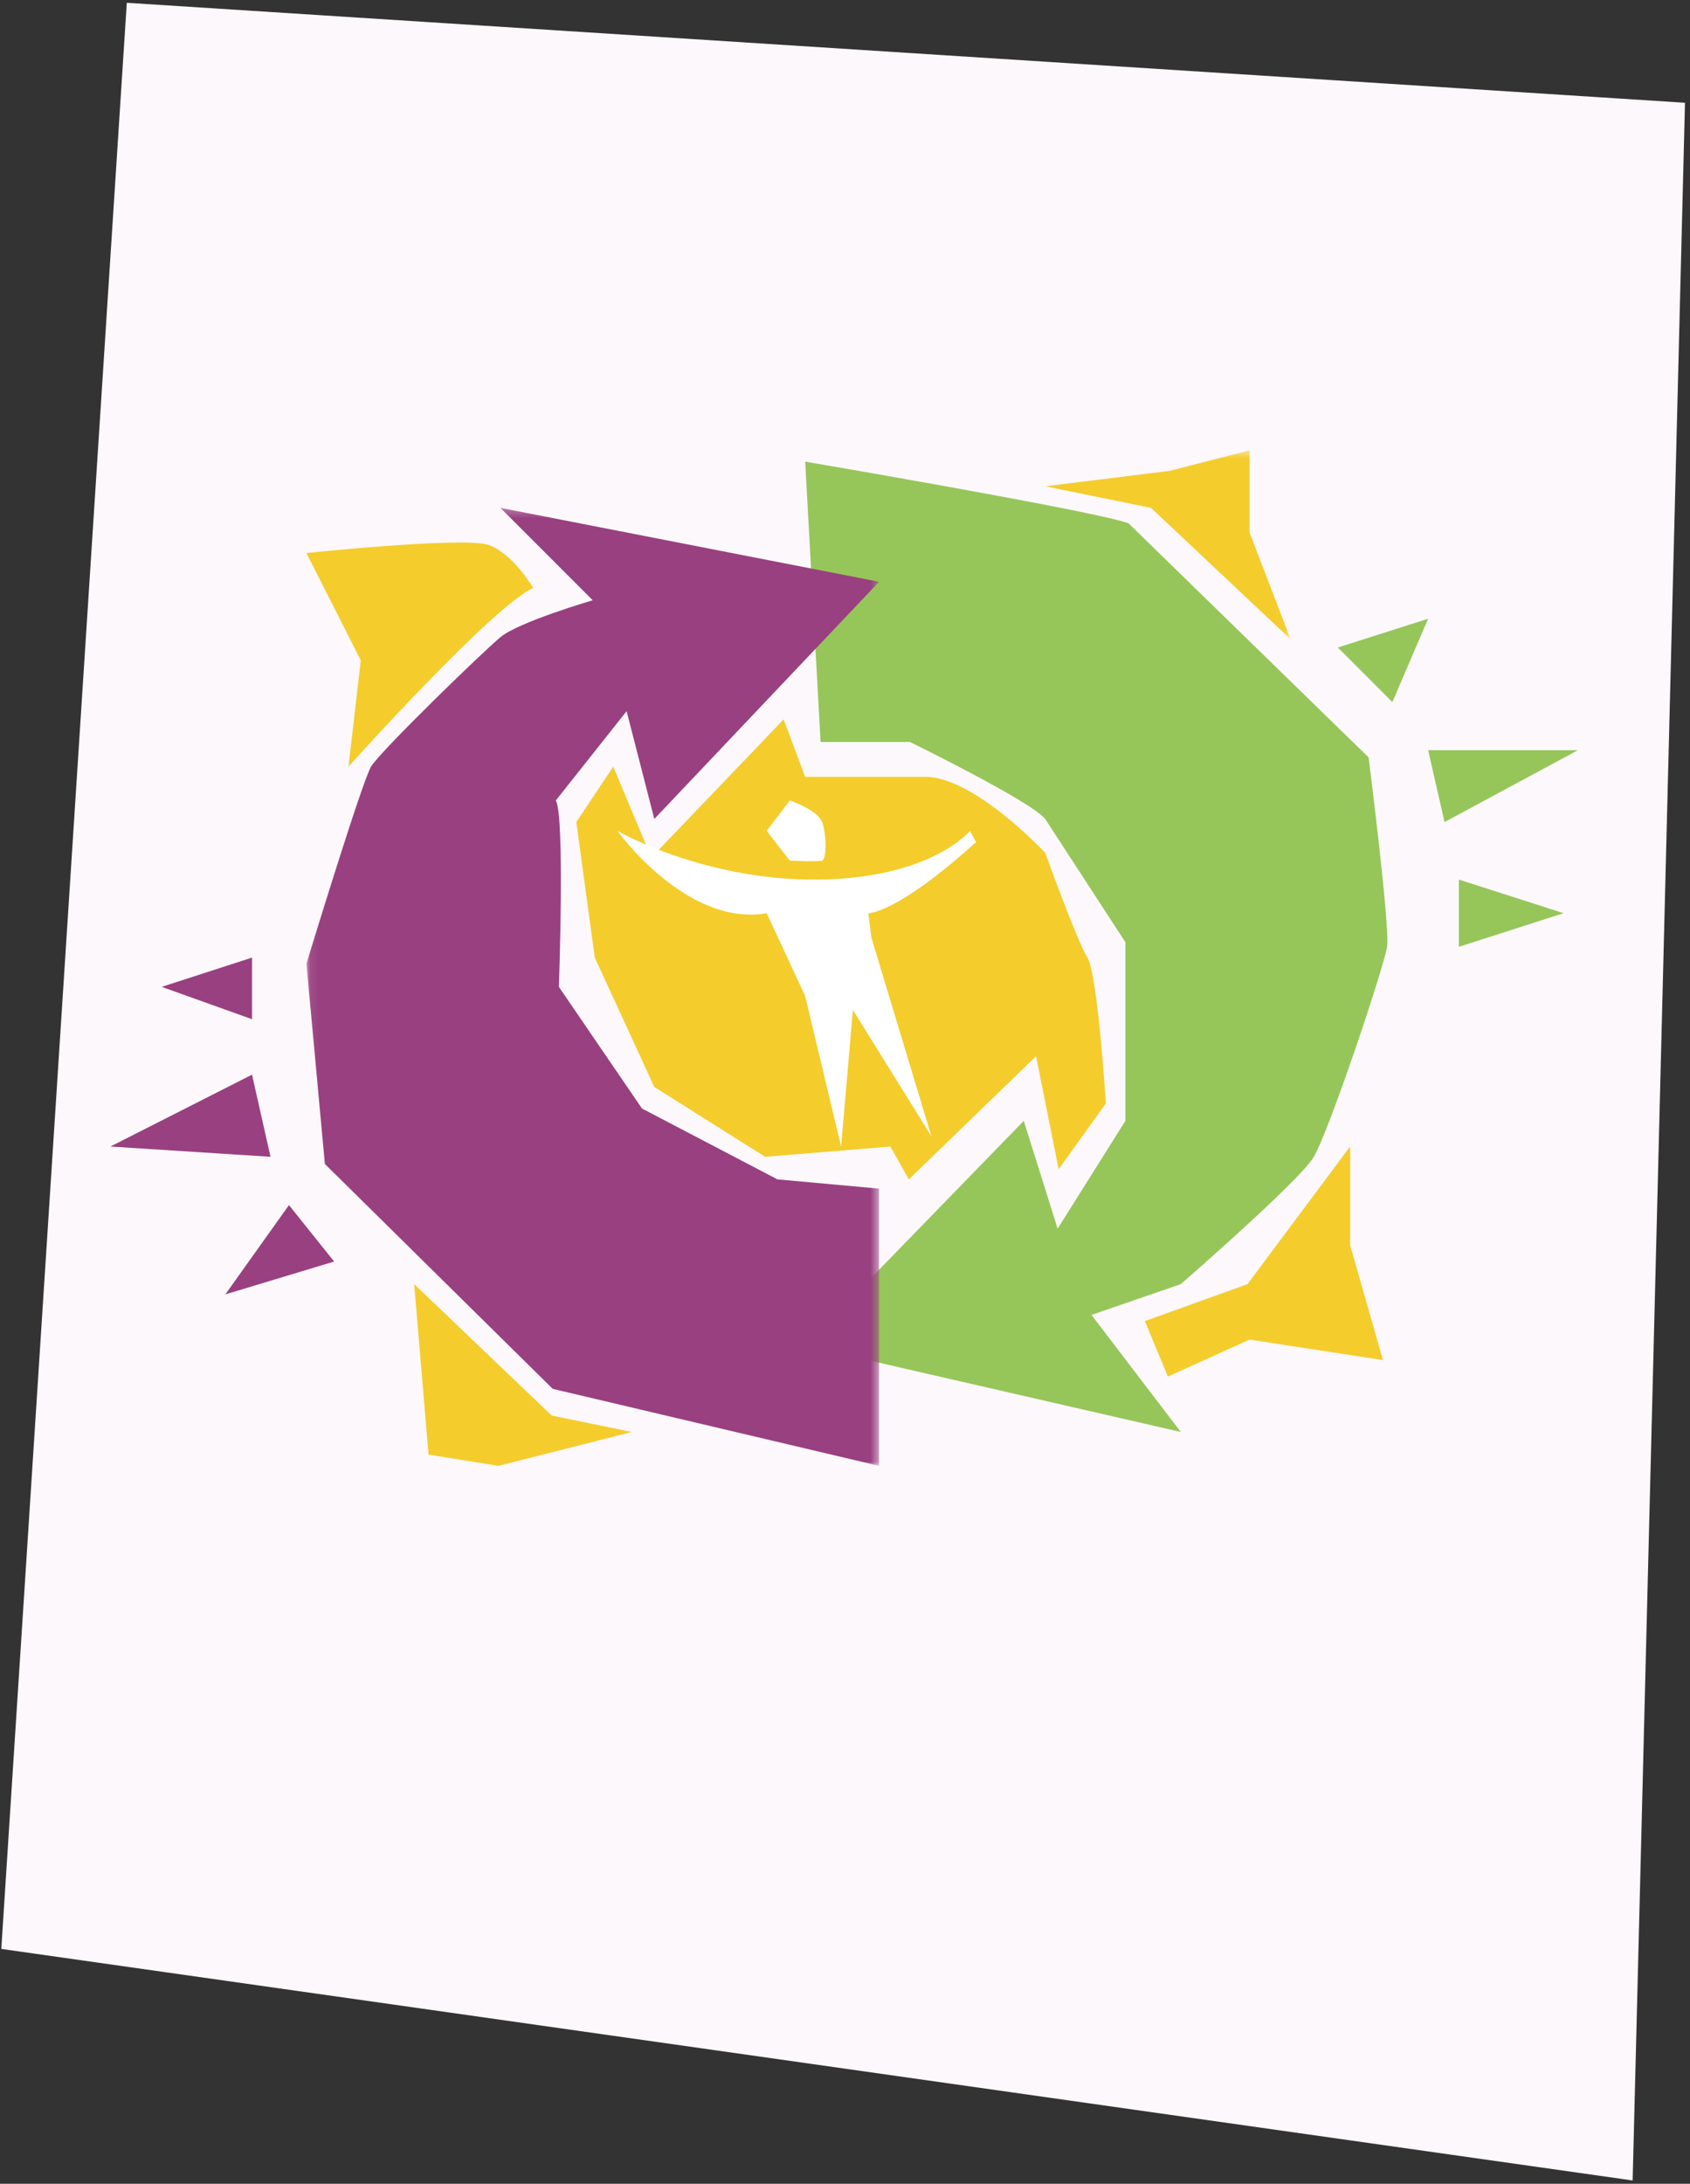
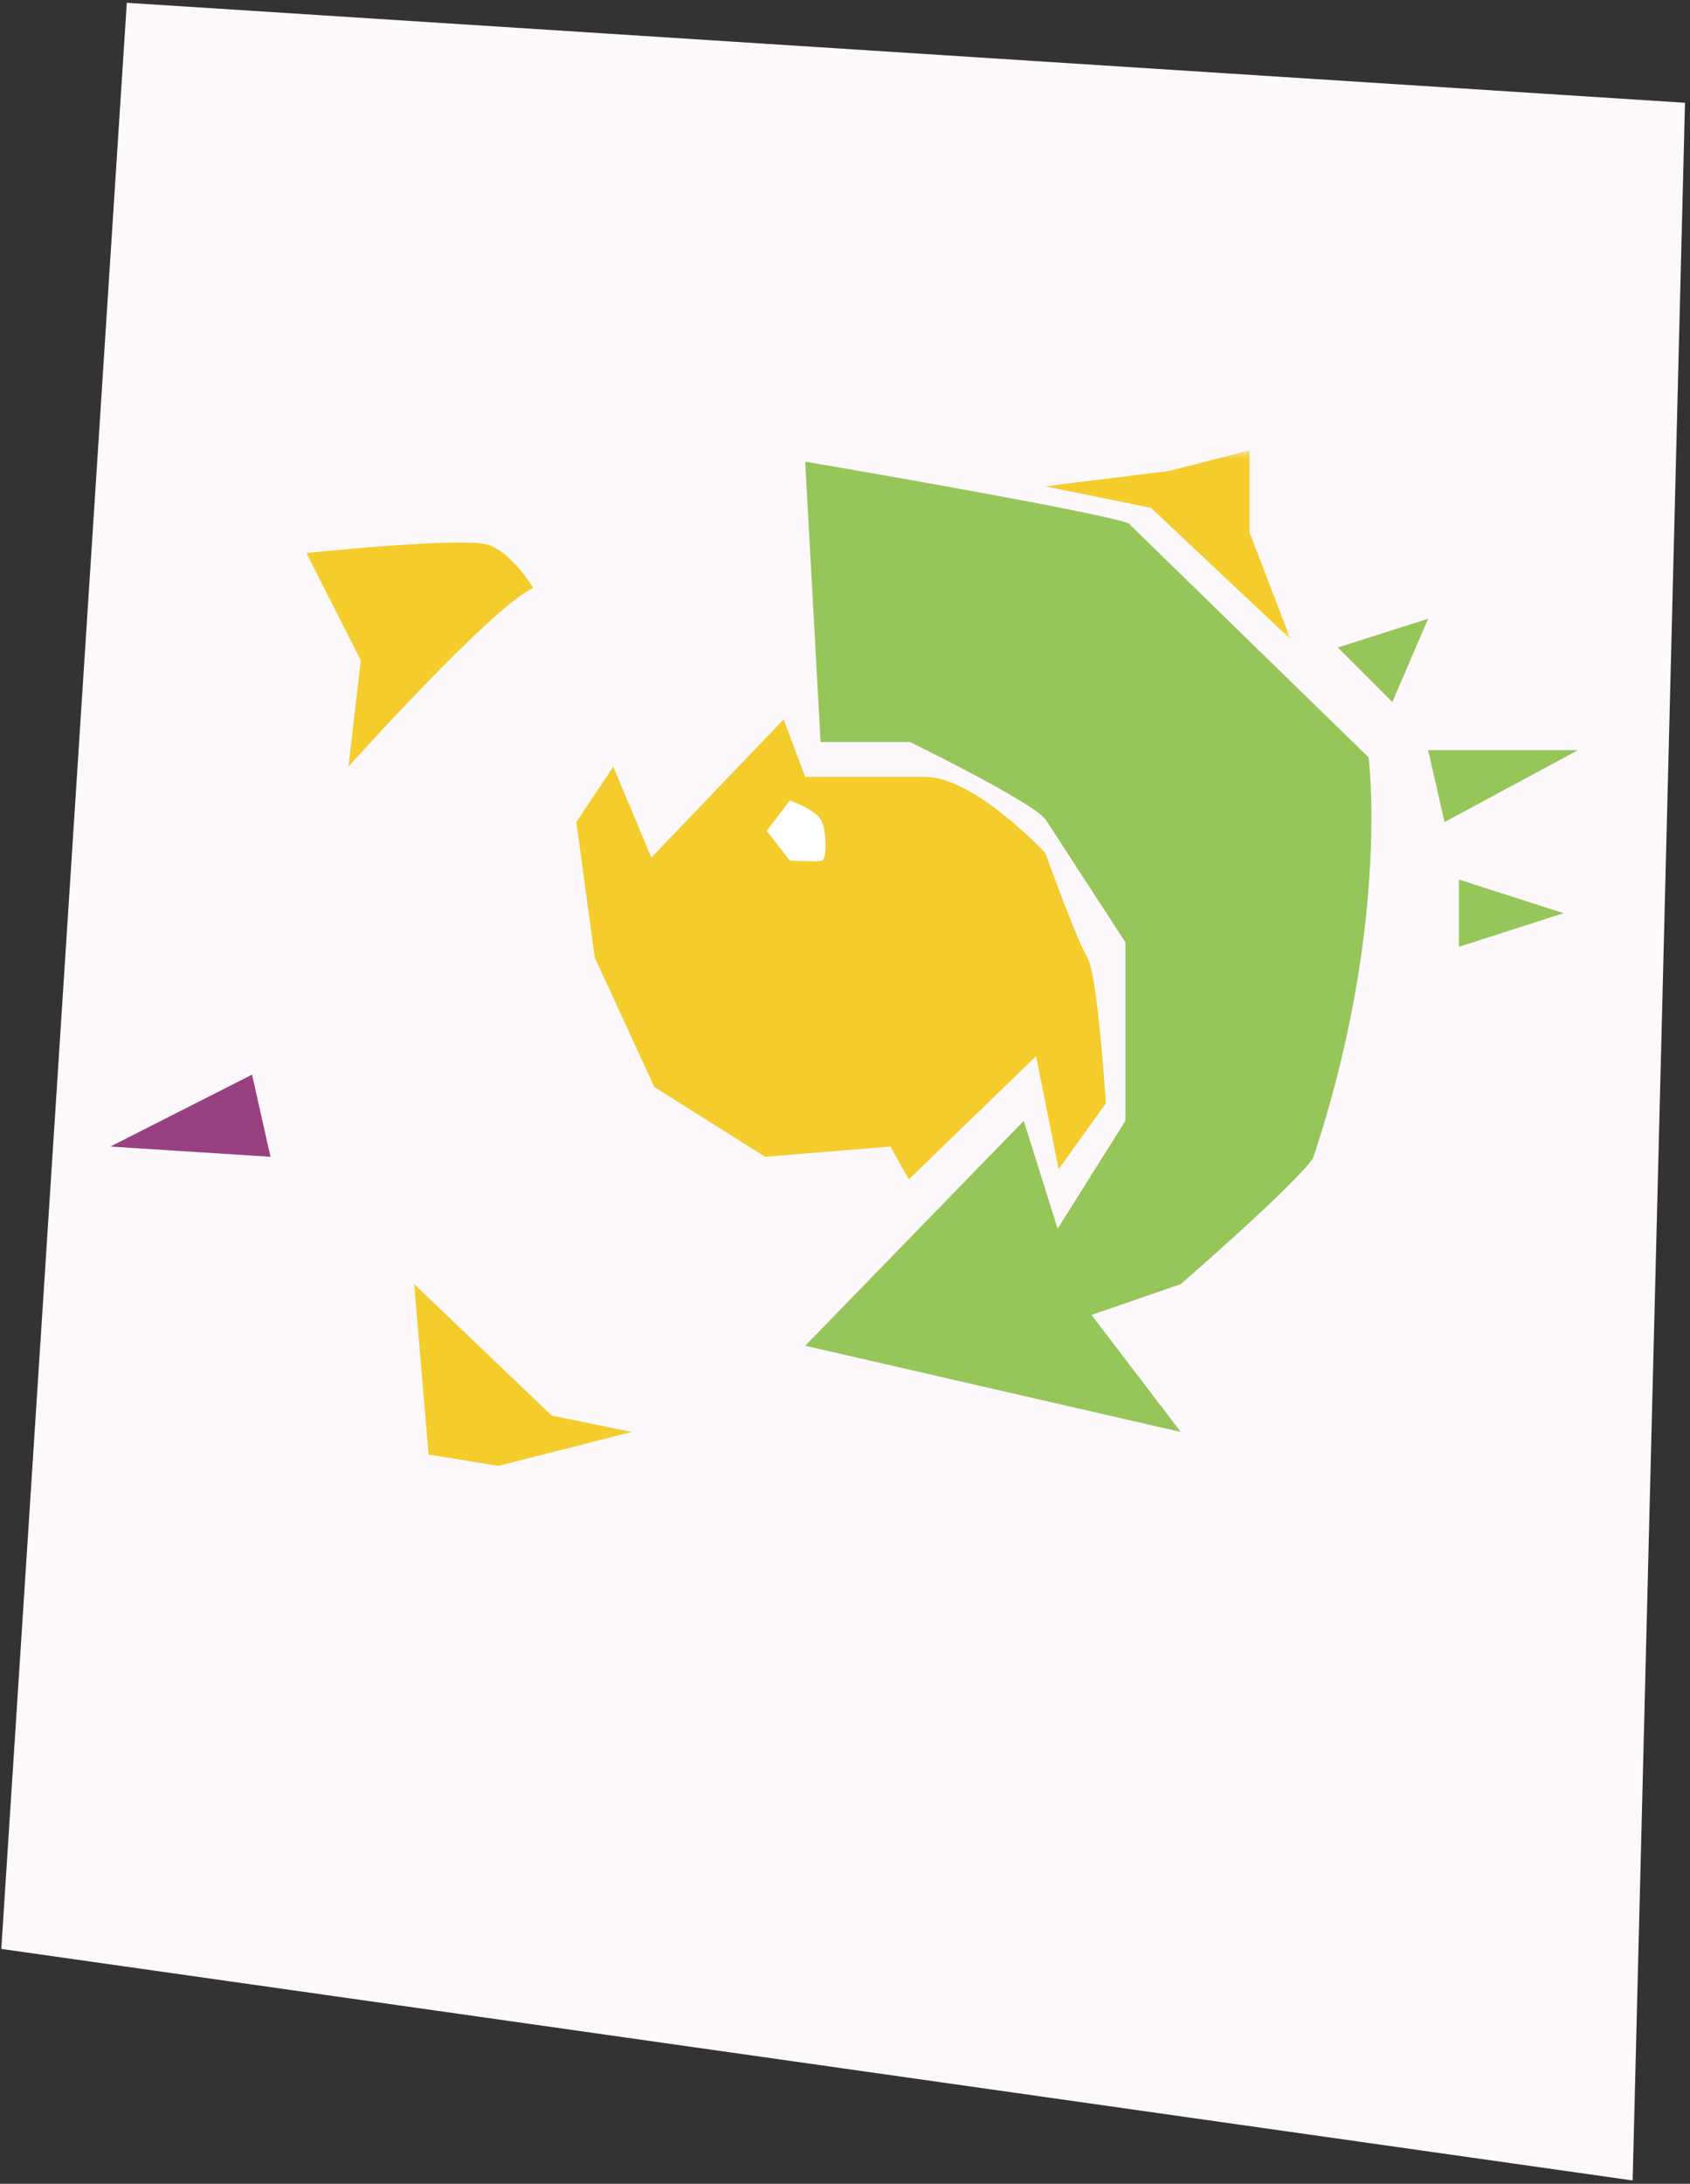
<svg xmlns="http://www.w3.org/2000/svg" xmlns:xlink="http://www.w3.org/1999/xlink" width="199" height="257" viewBox="0 0 199 257">
  <rect x="0" y="0" width="199" height="257" fill="#333333" stroke="none" />
  <defs>
    <polygon id="a" points=".081 113 67.511 113 67.511 .253 .081 .253" />
    <polygon id="c" points="28.97 .486 .075 .486 .075 22.722 28.97 22.722" />
  </defs>
  <g fill="none" fill-rule="evenodd">
    <polygon fill="#FCF8FB" fill-rule="nonzero" points="14.93 .328 .152 229.363 192.246 256.613 198.41 12.094" />
    <g transform="translate(13 52)">
-       <path fill="#96C65A" fill-rule="nonzero" d="M81.811,2.329 L83.624,35.319 L94.137,35.319 C94.137,35.319 108.249,42.207 110.075,44.382 L119.514,58.884 L119.514,79.91 L111.538,92.599 L107.551,79.91 L81.811,106.375 L126.04,116.526 L115.526,102.75 L126.04,99.124 C126.04,99.124 139.816,87.161 141.628,84.261 C143.441,81.36 149.967,61.784 150.329,59.427 C150.692,57.071 148.154,37.132 148.154,37.132 L119.877,9.58 C115.889,8.129 81.811,2.329 81.811,2.329" />
+       <path fill="#96C65A" fill-rule="nonzero" d="M81.811,2.329 L83.624,35.319 L94.137,35.319 C94.137,35.319 108.249,42.207 110.075,44.382 L119.514,58.884 L119.514,79.91 L111.538,92.599 L107.551,79.91 L81.811,106.375 L126.04,116.526 L115.526,102.75 L126.04,99.124 C126.04,99.124 139.816,87.161 141.628,84.261 C150.692,57.071 148.154,37.132 148.154,37.132 L119.877,9.58 C115.889,8.129 81.811,2.329 81.811,2.329" />
      <g transform="translate(23 7.514)">
        <mask id="b" fill="white">
          <use xlink:href="#a" />
        </mask>
-         <path fill="#994080" fill-rule="nonzero" d="M22.92,0.253 L33.796,11.129 C33.796,11.129 25.095,13.667 22.92,15.479 C20.745,17.292 8.781,28.893 7.694,30.705 C6.606,32.518 0.081,53.907 0.081,53.907 L2.256,77.472 L29.083,103.936 L67.511,113 L67.511,80.372 L55.548,79.284 L39.596,70.946 L29.808,56.626 C29.808,56.626 30.533,36.506 29.446,34.693 L37.784,24.18 L41.046,36.868 L67.511,8.954 L22.92,0.253 Z" mask="url(#b)" />
      </g>
      <g transform="translate(110 .514)">
        <mask id="d" fill="white">
          <use xlink:href="#c" />
        </mask>
        <polygon fill="#F4CC2C" fill-rule="nonzero" points=".075 4.716 14.711 2.903 24.136 .486 24.136 10.154 28.97 22.722 12.535 7.254" mask="url(#d)" />
      </g>
      <polygon fill="#96C65A" fill-rule="nonzero" points="144.529 24.202 150.951 30.624 155.162 20.818" />
      <polygon fill="#96C65A" fill-rule="nonzero" points="155.163 36.286 157.097 44.745 172.806 36.286" />
      <polygon fill="#96C65A" fill-rule="nonzero" points="158.788 59.428 158.788 51.513 171.114 55.47" />
-       <polygon fill="#F4CC2C" fill-rule="nonzero" points="145.979 82.932 145.979 94.533 149.846 108.067 134.136 105.651 124.523 110.001 121.81 103.475 133.895 99.125" />
      <polygon fill="#F4CC2C" fill-rule="nonzero" points="35.77 99.125 51.963 114.593 61.389 116.526 45.679 120.514 37.462 119.185" />
      <path fill="#F4CC2C" fill-rule="nonzero" d="M29.486,25.721 L28.036,38.219 C28.036,38.219 44.954,19.368 49.787,17.193 C49.787,17.193 47.37,13.084 44.47,12.117 C41.57,11.151 23.081,13.084 23.081,13.084 L29.486,25.721 Z" />
-       <polygon fill="#994080" fill-rule="nonzero" points="6.042 64.141 16.676 60.697 16.676 67.948" />
      <polygon fill="#994080" fill-rule="nonzero" points="0 82.932 16.676 74.473 18.852 84.14" />
-       <polygon fill="#994080" fill-rule="nonzero" points="13.534 100.333 21.026 89.824 26.343 96.466" />
      <path fill="#F4CC2C" fill-rule="nonzero" d="M59.213,38.22 L54.863,44.746 L57.038,60.697 L64.047,75.923 L77.098,84.14 L91.841,82.932 L94.016,86.799 L109,72.298 L111.659,85.591 L117.218,77.857 C117.218,77.857 116.251,62.63 115.043,60.697 C113.834,58.763 110.074,48.371 110.074,48.371 C110.074,48.371 101.75,39.428 95.949,39.428 L81.811,39.428 L79.273,32.661 L63.696,48.926 L59.213,38.22 Z" />
      <path fill="#FFFFFF" fill-rule="nonzero" d="M79.998,42.208 C79.998,42.208 83.261,43.296 83.805,44.746 C84.348,46.196 84.348,49.096 83.805,49.277 C83.261,49.459 79.998,49.277 79.998,49.277 L77.279,45.783 L79.998,42.208 Z" />
-       <path fill="#FFFFFF" fill-rule="nonzero" d="M59.697,45.783 C59.697,45.783 67.853,57.132 77.279,55.471 L81.811,65.229 L86.04,82.932 L87.43,66.86 L96.674,81.724 L89.606,58.341 L89.243,55.471 C89.243,55.471 92.505,55.622 101.931,47.102 L101.207,45.783 C101.207,45.783 96.674,51.392 83.26,51.513 C69.847,51.634 59.697,45.783 59.697,45.783" />
    </g>
  </g>
</svg>